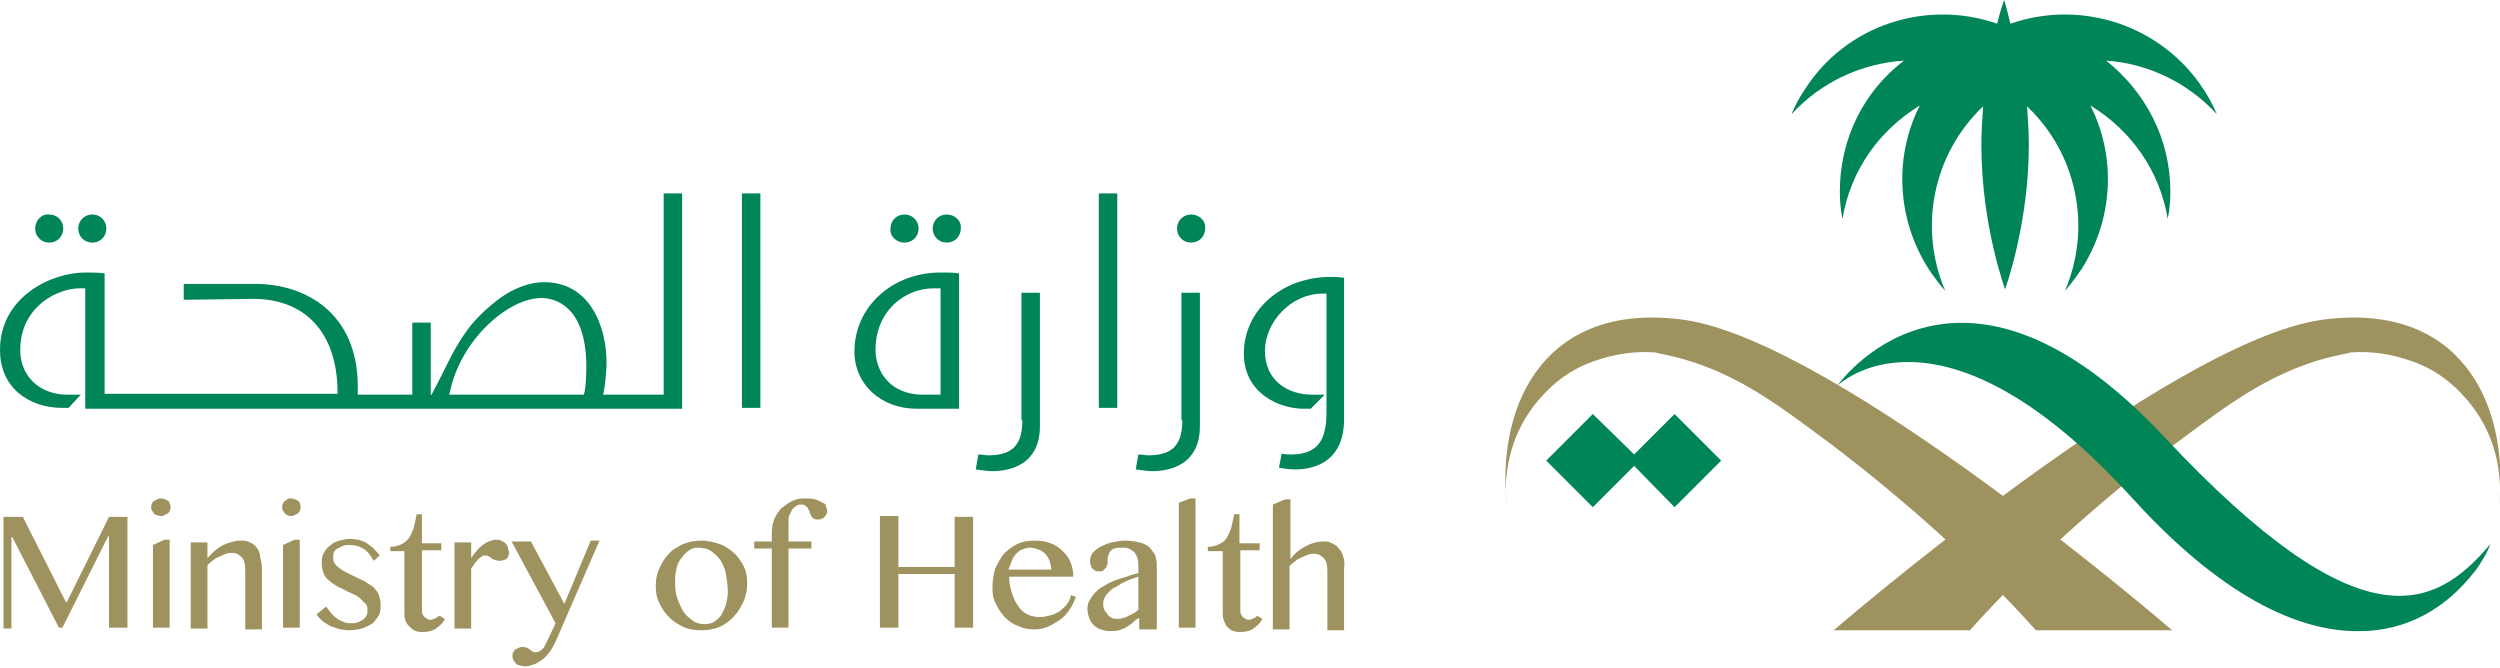
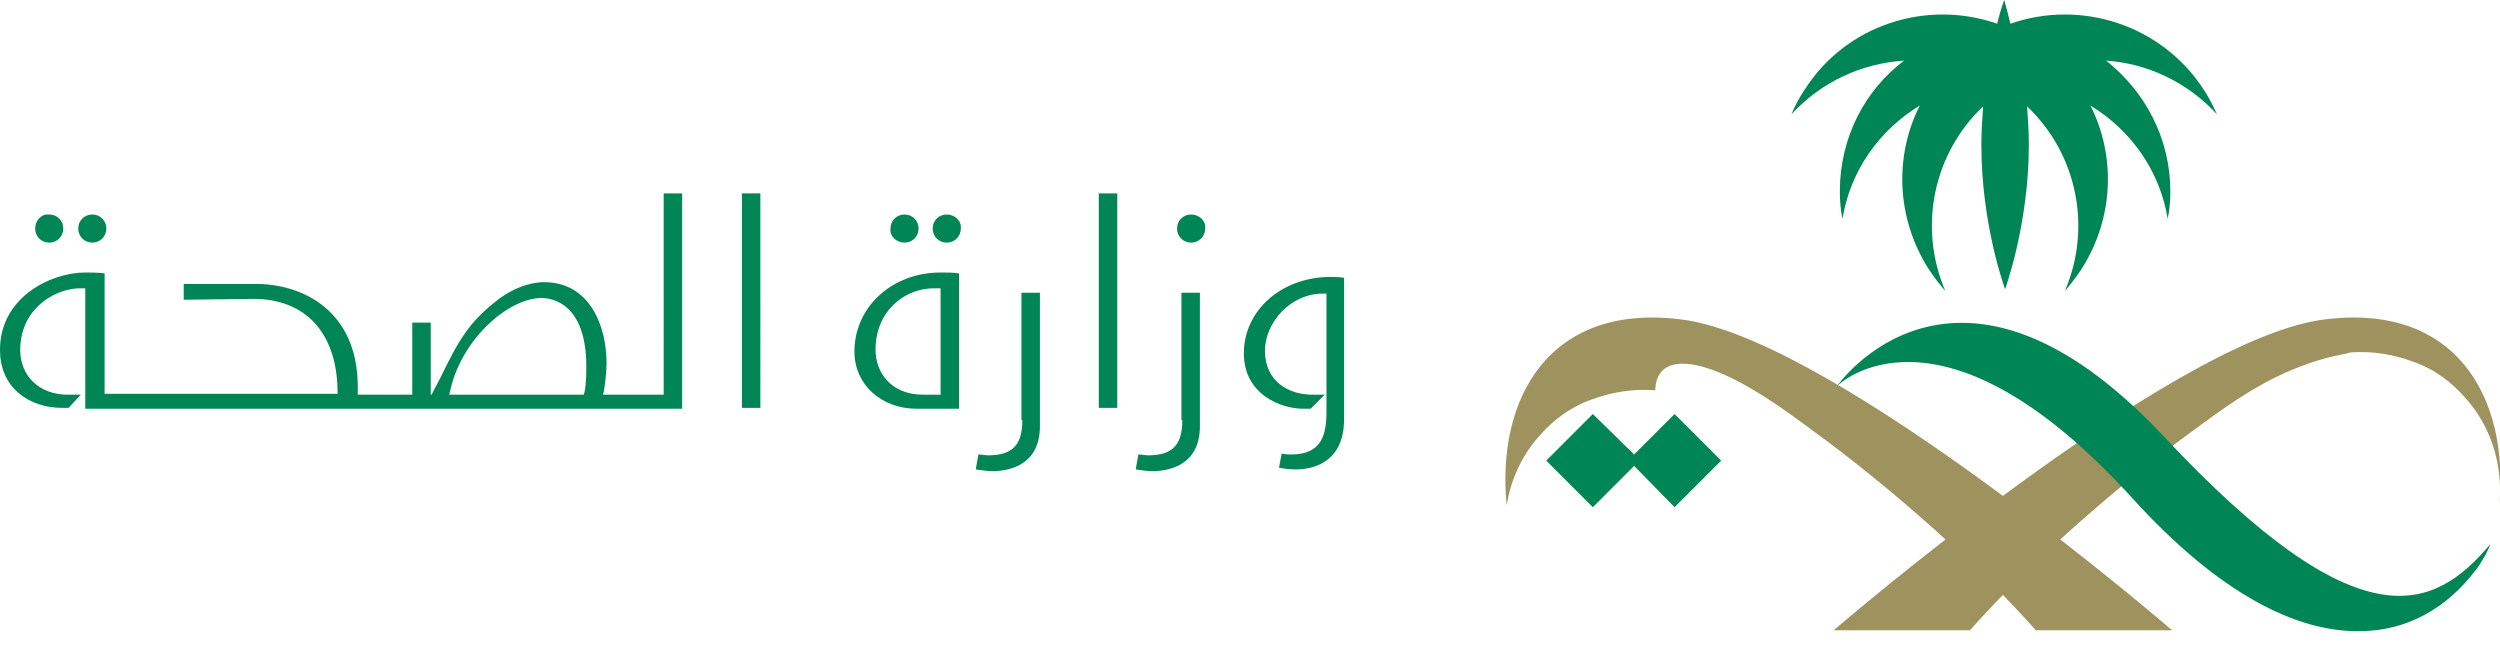
<svg xmlns="http://www.w3.org/2000/svg" version="1.1" id="Layer_1" x="0px" y="0px" viewBox="0 0 284.4 76" style="enable-background:new 0 0 284.4 76;" xml:space="preserve">
  <style type="text/css">
  .st0{fill:#008556;}
	.st1{fill:#9E925E;}
	.st2{fill-rule:evenodd;clip-rule:evenodd;fill:#9E925E;}
	.st3{fill-rule:evenodd;clip-rule:evenodd;fill:#008556;}
 </style>
  <g>
    <path class="st0" d="M75.5,44.9h-6.9l0.1-0.4c0.2-1.2,0.3-2.5,0.3-3.2c0-4.2-1.9-9.2-7.1-9.2c-1.8,0-3.6,0.8-5,1.8   c-1.6,1.2-3.1,2.6-4.2,4.3c-1.3,1.9-2.2,4.1-3.3,6.1c-0.1,0.2-0.2,0.4-0.3,0.6h-0.1v-8.2h-2.1v8.2h-6.2V44   c0-8.6-6.2-11.7-11.6-11.7h-8.2v1.8c0.6,0,7.6-0.1,7.9-0.1c6,0,9.5,3.9,9.6,10.4l0,0.4H11.9V31.1C11.3,31,10.1,31,9.7,31   C5.8,31,0,33.8,0,39.8c0,2,0.7,3.7,2.1,4.9c1.3,1.1,3,1.7,5,1.7h0.7L9.1,45l0.1-0.1H7.7c-3.2,0-5.4-2.1-5.4-5.1   c0-2.8,1.4-4.5,2.5-5.4C6.3,33.2,8,32.8,9,32.8h0.7v13.7h67.9V22h-2.1V44.9z M66.5,44.6l-0.1,0.3H51.1l0.1-0.4   c1.3-6,6.7-10.6,10.4-10.6c1.2,0,5.1,0.6,5.1,7.8C66.7,42.1,66.7,43.6,66.5,44.6 M84.4,46.4h2.1V22h-2.1V46.4z M5.6,27.6   c0.9,0,1.6-0.7,1.6-1.6c0-0.9-0.7-1.6-1.6-1.6C4.7,24.3,4,25.1,4,26C4,26.9,4.7,27.6,5.6,27.6 M102.9,27.6c0.9,0,1.6-0.7,1.6-1.6   c0-0.9-0.7-1.6-1.6-1.6c-0.9,0-1.6,0.7-1.6,1.6C101.2,26.9,102,27.6,102.9,27.6 M10.5,27.6c0.9,0,1.6-0.7,1.6-1.6   c0-0.9-0.7-1.6-1.6-1.6c-0.9,0-1.6,0.7-1.6,1.6C8.9,26.9,9.6,27.6,10.5,27.6 M125,46.4h2.1V22H125V46.4z M97.2,40   c0,3.7,3,6.5,7.1,6.5h4.8V31.1c-0.6-0.1-1.3-0.1-2.1-0.1C101.5,31,97.2,34.9,97.2,40 M107,44.9h-2c-3.7,0-5.4-2.6-5.4-5.1   c0-4.5,3.4-7,6.6-7h0.8V44.9z M135.5,24.4c-0.9,0-1.6,0.7-1.6,1.6c0,0.9,0.7,1.6,1.6,1.6c0.9,0,1.6-0.7,1.6-1.6   C137.2,25.1,136.4,24.4,135.5,24.4 M151.4,31.5c-5.6,0-9.9,3.8-9.9,8.7c0,4.6,4.1,6.3,6.8,6.3c0.4,0,0.7,0,0.8,0l1.1-1.1l0.5-0.5   h-1.4c-2.7,0-5.4-1.5-5.4-5c0-3.1,2.8-6.5,6.6-6.5h0.4v13.4c0,2.6-0.5,4.9-4,4.9c-0.3,0-0.7,0-1.1-0.1l-0.3,1.6   c0.5,0.1,1.1,0.2,1.9,0.2c1.7,0,5.5-0.6,5.5-5.7V31.6C152.2,31.5,151.8,31.5,151.4,31.5 M134.5,47.8c0,2.8-1.1,4-3.9,4   c-0.3,0-0.7-0.1-1.1-0.1l-0.3,1.7c0.9,0.1,1.2,0.2,1.9,0.2c1.6,0,5.4-0.5,5.4-5.1V33.3h-2.1V47.8z M107.7,24.4   c-0.9,0-1.6,0.7-1.6,1.6c0,0.9,0.7,1.6,1.6,1.6c0.9,0,1.6-0.7,1.6-1.6C109.4,25.1,108.6,24.4,107.7,24.4 M116.3,47.8   c0,2.8-1.1,4-3.9,4c-0.3,0-0.7-0.1-1.1-0.1l-0.3,1.7c0.9,0.1,1.2,0.2,1.9,0.2c1.6,0,5.4-0.5,5.4-5.1V33.3h-2.1V47.8z">
  </path>
-     <path class="st1" d="M7.6,68.5H7.5l-4.9-9.7H0.4v12.7h0.9V61.1h0.1l5.3,10.3h0.4l5.2-10.4h0.1v10.4h2.1V58.8h-2.1L7.6,68.5z    M17.4,62v9.4h1.9v-10h-0.6L17.4,62z M19.1,57c-0.1-0.1-0.2-0.2-0.4-0.2c-0.1-0.1-0.3-0.1-0.4-0.1c-0.2,0-0.3,0-0.4,0.1   c-0.1,0.1-0.3,0.1-0.4,0.2c-0.1,0.1-0.2,0.2-0.2,0.3c-0.1,0.1-0.1,0.2-0.1,0.4c0,0.1,0,0.3,0.1,0.4c0.1,0.1,0.1,0.2,0.2,0.3   c0.1,0.1,0.2,0.2,0.4,0.2c0.1,0.1,0.3,0.1,0.4,0.1c0.2,0,0.3,0,0.4-0.1c0.1-0.1,0.3-0.1,0.4-0.2c0.1-0.1,0.2-0.2,0.2-0.3   c0.1-0.1,0.1-0.2,0.1-0.4c0-0.1,0-0.3-0.1-0.4C19.3,57.1,19.2,57,19.1,57 M29.2,62.3c-0.2-0.3-0.5-0.5-0.8-0.6   c-0.3-0.2-0.6-0.2-1-0.2c-0.7,0-1.3,0.2-2,0.5c-0.6,0.3-1.2,0.8-1.8,1.5v-1.8h-1.9v9.8h1.9v-7.2c0.2-0.2,0.4-0.4,0.7-0.6   c0.2-0.2,0.5-0.3,0.7-0.4c0.2-0.1,0.5-0.2,0.7-0.3c0.2-0.1,0.4-0.1,0.7-0.1c0.5,0,0.8,0.2,1.1,0.5c0.3,0.3,0.4,0.8,0.4,1.5v6.7h1.9   v-7c0-0.4-0.1-0.8-0.2-1.2C29.6,62.9,29.4,62.6,29.2,62.3 M33.9,57c-0.1-0.1-0.2-0.2-0.4-0.2c-0.1-0.1-0.3-0.1-0.4-0.1   c-0.2,0-0.3,0-0.4,0.1c-0.1,0.1-0.2,0.1-0.3,0.2c-0.1,0.1-0.2,0.2-0.2,0.3c-0.1,0.1-0.1,0.2-0.1,0.4c0,0.1,0,0.3,0.1,0.4   c0.1,0.1,0.1,0.2,0.2,0.3c0.1,0.1,0.2,0.2,0.3,0.2c0.1,0.1,0.3,0.1,0.4,0.1c0.2,0,0.3,0,0.4-0.1c0.1-0.1,0.3-0.1,0.4-0.2   c0.1-0.1,0.2-0.2,0.2-0.3c0.1-0.1,0.1-0.2,0.1-0.4c0-0.1,0-0.3-0.1-0.4C34.1,57.1,34,57,33.9,57 M32.2,62v9.4h1.9v-10h-0.6L32.2,62   z M42.5,66.8c-0.3-0.2-0.6-0.4-0.9-0.6c-0.3-0.2-0.7-0.3-1-0.5c-0.4-0.2-0.7-0.3-1-0.5c-0.3-0.1-0.6-0.3-0.9-0.5   c-0.3-0.2-0.5-0.4-0.6-0.6c-0.2-0.2-0.2-0.5-0.2-0.8c0-0.2,0-0.3,0.1-0.5c0.1-0.2,0.2-0.3,0.4-0.4c0.2-0.1,0.4-0.2,0.6-0.3   c0.2-0.1,0.5-0.1,0.8-0.1c0.5,0,1,0.1,1.5,0.4c0.5,0.3,0.9,0.8,1.2,1.4l0.7-0.6c-0.3-0.4-0.6-0.7-0.8-0.9c-0.3-0.2-0.5-0.4-0.8-0.6   c-0.3-0.1-0.5-0.2-0.8-0.3c-0.3,0-0.6-0.1-0.9-0.1c-0.5,0-0.9,0.1-1.3,0.2c-0.4,0.1-0.8,0.3-1.1,0.6c-0.3,0.2-0.5,0.5-0.7,0.9   c-0.2,0.3-0.2,0.7-0.2,1.1c0,0.4,0.1,0.8,0.2,1.1c0.1,0.3,0.3,0.6,0.6,0.8c0.2,0.2,0.5,0.4,0.8,0.6c0.3,0.2,0.6,0.3,1,0.5   c0.3,0.2,0.6,0.3,1,0.5c0.3,0.1,0.6,0.3,0.8,0.5c0.2,0.2,0.4,0.4,0.6,0.6c0.2,0.2,0.2,0.5,0.2,0.8c0,0.2,0,0.4-0.1,0.5   c-0.1,0.2-0.2,0.3-0.4,0.5c-0.2,0.1-0.4,0.2-0.6,0.3c-0.2,0.1-0.5,0.1-0.7,0.1c-0.3,0-0.5,0-0.8-0.1c-0.2-0.1-0.5-0.2-0.7-0.3   c-0.2-0.2-0.4-0.3-0.7-0.6c-0.2-0.2-0.4-0.5-0.7-0.9L36,69.9c0.3,0.4,0.6,0.7,0.9,0.9c0.3,0.2,0.6,0.4,0.9,0.5   c0.3,0.1,0.6,0.2,0.9,0.3c0.3,0,0.6,0.1,0.9,0.1c0.6,0,1.2-0.1,1.6-0.2c0.5-0.2,0.9-0.4,1.2-0.6c0.3-0.3,0.5-0.6,0.7-0.9   c0.2-0.4,0.2-0.7,0.2-1.2c0-0.4-0.1-0.8-0.2-1.1C43,67.3,42.7,67.1,42.5,66.8 M49.6,70.3c-0.2,0.1-0.4,0.2-0.6,0.2   c-0.1,0-0.3,0-0.4-0.1c-0.1-0.1-0.2-0.1-0.3-0.2c-0.1-0.1-0.2-0.2-0.2-0.3c-0.1-0.1-0.1-0.3-0.1-0.4v-6.9h2.2v-0.8h-2.2v-3.3h-0.6   c-0.1,0.5-0.2,1-0.3,1.4c-0.1,0.4-0.3,0.8-0.5,1.2c-0.2,0.3-0.5,0.6-0.9,0.8c-0.4,0.2-0.8,0.3-1.3,0.3v0.5H46v6.9   c0,0.3,0,0.7,0.1,0.9c0.1,0.3,0.2,0.5,0.4,0.7c0.2,0.2,0.4,0.4,0.6,0.5c0.2,0.1,0.5,0.2,0.9,0.2c0.6,0,1.2-0.1,1.6-0.4   c0.4-0.3,0.8-0.6,1-1.1l-0.5-0.3C49.9,70,49.8,70.2,49.6,70.3 M57.5,61.8c-0.1-0.1-0.3-0.2-0.5-0.3c-0.2-0.1-0.4-0.1-0.6-0.1   c-0.3,0-0.5,0.1-0.8,0.2c-0.3,0.1-0.5,0.3-0.7,0.4c-0.2,0.2-0.5,0.4-0.7,0.7c-0.2,0.2-0.4,0.5-0.6,0.8v-1.8h-1.9v9.8h1.9v-6.8   c0.1-0.2,0.3-0.4,0.4-0.6c0.1-0.2,0.3-0.3,0.4-0.5c0.1-0.1,0.3-0.2,0.4-0.3c0.1-0.1,0.3-0.1,0.4-0.1c0.2,0,0.3,0,0.4,0.1   c0.1,0,0.2,0.1,0.3,0.2c0.1,0.1,0.2,0.1,0.4,0.2c0.1,0,0.3,0.1,0.5,0.1c0.3,0,0.6-0.1,0.8-0.2c0.2-0.2,0.3-0.4,0.3-0.7   c0-0.2,0-0.3-0.1-0.4C57.8,62.1,57.6,61.9,57.5,61.8 M64.2,68.7l-3.8-7.1h-2.2l5,9.3l-0.7,1.5c-0.1,0.2-0.2,0.4-0.3,0.6   c-0.1,0.2-0.2,0.4-0.3,0.6c-0.1,0.2-0.3,0.3-0.4,0.4c-0.2,0.1-0.3,0.2-0.5,0.2c-0.2,0-0.3,0-0.4-0.1c-0.1,0-0.2-0.1-0.3-0.2   c-0.1-0.1-0.2-0.1-0.3-0.2c-0.1,0-0.3-0.1-0.5-0.1c-0.2,0-0.3,0-0.5,0.1c-0.1,0.1-0.3,0.1-0.4,0.2c-0.1,0.1-0.2,0.2-0.2,0.3   c-0.1,0.1-0.1,0.3-0.1,0.4c0,0.2,0,0.3,0.1,0.5c0.1,0.1,0.2,0.3,0.3,0.4c0.1,0.1,0.3,0.2,0.5,0.2c0.2,0.1,0.4,0.1,0.6,0.1   c0.3,0,0.6-0.1,0.9-0.2c0.3-0.1,0.6-0.3,0.9-0.5c0.3-0.2,0.6-0.5,0.9-0.9c0.3-0.4,0.5-0.8,0.7-1.2l5-11.5h-1L64.2,68.7z M83.5,62.9   c-0.5-0.4-1-0.8-1.6-1c-0.6-0.2-1.3-0.4-2.1-0.4c-0.7,0-1.4,0.1-2.1,0.4c-0.6,0.3-1.2,0.6-1.6,1.1c-0.5,0.5-0.8,1-1.1,1.7   c-0.3,0.6-0.4,1.3-0.4,2c0,0.7,0.1,1.3,0.4,1.9c0.3,0.6,0.6,1.1,1.1,1.6c0.5,0.5,1,0.8,1.6,1.1c0.6,0.3,1.3,0.4,2.1,0.4   c0.7,0,1.4-0.1,2.1-0.4c0.6-0.3,1.2-0.7,1.6-1.2c0.5-0.5,0.8-1.1,1.1-1.7c0.3-0.7,0.4-1.4,0.4-2.1c0-0.7-0.1-1.3-0.4-1.9   C84.3,63.8,83.9,63.3,83.5,62.9 M82.6,68.7c-0.1,0.4-0.3,0.8-0.5,1.2c-0.2,0.3-0.5,0.6-0.8,0.8c-0.3,0.2-0.7,0.3-1.1,0.3   c-0.5,0-1-0.1-1.4-0.4c-0.4-0.3-0.8-0.6-1.1-1.1c-0.3-0.5-0.5-1-0.7-1.6c-0.2-0.6-0.2-1.3-0.2-2c0-0.5,0.1-1,0.2-1.4   c0.1-0.4,0.3-0.8,0.6-1.1c0.2-0.3,0.5-0.6,0.8-0.8c0.3-0.2,0.6-0.3,0.9-0.3c0.6,0,1.2,0.1,1.6,0.4c0.4,0.3,0.8,0.6,1.1,1.1   c0.3,0.5,0.5,1,0.6,1.6c0.1,0.6,0.2,1.3,0.2,2C82.8,67.8,82.7,68.3,82.6,68.7 M93.6,57.2c-0.2-0.1-0.5-0.3-0.9-0.4   c-0.3-0.1-0.7-0.1-1.2-0.1c-0.5,0-1,0.1-1.4,0.3c-0.4,0.2-0.8,0.5-1.2,0.8c-0.3,0.3-0.6,0.8-0.8,1.2c-0.2,0.5-0.3,1-0.3,1.5v1.1h-2   v0.8h2v9h1.9v-9h2.6v-0.8h-2.6v-2.3c0-0.2,0-0.5,0.1-0.7c0.1-0.2,0.2-0.4,0.3-0.6c0.1-0.2,0.3-0.3,0.4-0.4c0.2-0.1,0.3-0.2,0.5-0.2   c0.3,0,0.5,0,0.6,0.1c0.1,0.1,0.2,0.2,0.3,0.3c0.1,0.1,0.1,0.3,0.2,0.4c0,0.2,0.1,0.3,0.2,0.5s0.2,0.3,0.3,0.3   c0.1,0.1,0.3,0.1,0.5,0.1c0.1,0,0.3,0,0.4-0.1c0.1,0,0.2-0.1,0.3-0.2c0.1-0.1,0.2-0.2,0.2-0.3c0.1-0.1,0.1-0.2,0.1-0.4   c0-0.2-0.1-0.4-0.2-0.6C94,57.5,93.9,57.3,93.6,57.2 M108.6,64.5h-6.4v-5.8h-2.1v12.7h2.1v-6.1h6.4v6.1h2.1V58.8h-2.1V64.5z    M121.4,68.7c-0.2,0.3-0.5,0.5-0.8,0.8c-0.3,0.2-0.7,0.4-1.1,0.5c-0.4,0.1-0.8,0.2-1.2,0.2c-0.5,0-1-0.1-1.4-0.3   c-0.4-0.2-0.8-0.5-1.1-1c-0.3-0.4-0.5-0.9-0.7-1.5c-0.2-0.6-0.3-1.2-0.3-1.8h7.3c0-0.5-0.1-1.1-0.3-1.6c-0.2-0.5-0.5-0.9-0.9-1.3   c-0.4-0.4-0.8-0.7-1.4-0.9c-0.5-0.2-1.1-0.3-1.8-0.3c-0.7,0-1.4,0.1-2,0.4c-0.6,0.3-1.1,0.7-1.5,1.1c-0.4,0.5-0.7,1.1-1,1.7   c-0.2,0.7-0.3,1.4-0.3,2.2c0,0.7,0.1,1.3,0.4,1.8c0.3,0.6,0.6,1.1,1,1.5c0.4,0.4,0.9,0.8,1.5,1c0.6,0.3,1.2,0.4,1.9,0.4   c0.5,0,1-0.1,1.5-0.3c0.5-0.2,0.9-0.5,1.4-0.8c0.4-0.3,0.8-0.7,1.1-1.2c0.3-0.4,0.5-0.9,0.7-1.4l-0.6-0.2   C121.8,68.1,121.6,68.4,121.4,68.7 M115.1,63.8c0.1-0.3,0.3-0.6,0.5-0.8c0.2-0.2,0.4-0.4,0.7-0.5c0.3-0.1,0.6-0.2,0.8-0.2   c0.4,0,0.7,0.1,1,0.2c0.3,0.1,0.6,0.3,0.8,0.5c0.2,0.2,0.4,0.5,0.5,0.8c0.1,0.3,0.2,0.7,0.2,1l-4.9,0   C114.9,64.4,115,64.1,115.1,63.8 M130.7,62.2c-0.3-0.2-0.6-0.4-1.1-0.5c-0.4-0.1-1-0.2-1.6-0.2c-0.5,0-1,0.1-1.5,0.2   c-0.5,0.1-0.9,0.3-1.3,0.5c-0.4,0.2-0.6,0.4-0.9,0.7c-0.2,0.3-0.3,0.6-0.3,0.9c0,0.2,0,0.3,0.1,0.5c0,0.1,0.1,0.3,0.2,0.4   c0.1,0.1,0.2,0.2,0.3,0.2c0.1,0.1,0.3,0.1,0.4,0.1c0.2,0,0.4,0,0.5-0.1c0.1-0.1,0.2-0.2,0.3-0.3c0.1-0.1,0.1-0.3,0.2-0.4   c0-0.2,0-0.3,0-0.5c0-0.2,0-0.4,0.1-0.5c0-0.2,0.1-0.3,0.2-0.5c0.1-0.1,0.3-0.3,0.5-0.3c0.2-0.1,0.5-0.1,0.8-0.1   c0.3,0,0.6,0,0.8,0.1c0.2,0.1,0.4,0.2,0.6,0.4c0.2,0.2,0.3,0.4,0.4,0.7c0.1,0.3,0.1,0.7,0.1,1.1v0.6c-0.4,0.1-0.9,0.2-1.3,0.4   c-0.5,0.1-0.9,0.3-1.3,0.4c-0.4,0.2-0.8,0.3-1.2,0.6c-0.4,0.2-0.7,0.4-1,0.7c-0.3,0.3-0.5,0.6-0.7,0.9c-0.2,0.3-0.3,0.7-0.3,1.1   c0,0.3,0.1,0.7,0.2,1c0.1,0.3,0.3,0.6,0.5,0.8c0.2,0.2,0.5,0.4,0.8,0.5c0.3,0.1,0.7,0.2,1,0.2c0.4,0,0.8,0,1.1-0.1   c0.3-0.1,0.6-0.2,0.9-0.4c0.3-0.2,0.5-0.3,0.7-0.5c0.2-0.2,0.4-0.4,0.7-0.5v1.3h2v-7.4c0-0.4-0.1-0.7-0.2-1.1   C131.1,62.7,130.9,62.4,130.7,62.2 M129.5,69.4c-0.2,0.1-0.4,0.3-0.6,0.4c-0.2,0.1-0.4,0.2-0.6,0.3c-0.2,0.1-0.4,0.2-0.6,0.2   c-0.2,0.1-0.4,0.1-0.6,0.1c-0.2,0-0.4,0-0.6-0.1c-0.2-0.1-0.4-0.2-0.5-0.4c-0.1-0.2-0.3-0.3-0.4-0.6c-0.1-0.2-0.1-0.4-0.1-0.7   c0-0.2,0.1-0.5,0.2-0.7c0.1-0.2,0.3-0.4,0.5-0.6c0.2-0.2,0.4-0.4,0.7-0.5c0.3-0.2,0.5-0.3,0.8-0.5c0.3-0.1,0.6-0.3,0.9-0.4   c0.3-0.1,0.6-0.2,0.9-0.3V69.4z M134.1,57.2v14.2h1.9V56.7h-0.6L134.1,57.2z M142.7,70.3c-0.2,0.1-0.4,0.2-0.6,0.2   c-0.1,0-0.3,0-0.4-0.1c-0.1-0.1-0.2-0.1-0.3-0.2c-0.1-0.1-0.2-0.2-0.2-0.3c-0.1-0.1-0.1-0.3-0.1-0.4v-6.9h2.2v-0.8H141v-3.3h-0.6   c-0.1,0.5-0.2,1-0.3,1.4s-0.3,0.8-0.5,1.2s-0.5,0.6-0.9,0.8c-0.4,0.2-0.8,0.3-1.3,0.3v0.5h1.7v6.9c0,0.3,0,0.7,0.1,0.9   c0.1,0.3,0.2,0.5,0.3,0.7c0.2,0.2,0.4,0.4,0.6,0.5c0.2,0.1,0.5,0.2,0.9,0.2c0.6,0,1.2-0.1,1.6-0.4c0.4-0.3,0.8-0.6,1-1.1l-0.5-0.3   C143,70,142.9,70.2,142.7,70.3 M152.8,63.3c-0.1-0.4-0.3-0.7-0.5-0.9c-0.2-0.3-0.5-0.5-0.8-0.6c-0.3-0.2-0.6-0.2-1-0.2   c-0.7,0-1.3,0.2-1.9,0.5c-0.6,0.3-1.3,0.8-1.8,1.5v-6.8h-0.6l-1.4,0.6v14.2h1.9v-7.2c0.2-0.2,0.4-0.4,0.7-0.6   c0.2-0.2,0.5-0.3,0.7-0.4c0.2-0.1,0.5-0.2,0.7-0.3c0.2-0.1,0.4-0.1,0.7-0.1c0.5,0,0.8,0.2,1.1,0.5c0.3,0.3,0.4,0.8,0.4,1.5v6.7h1.9   v-7C153,64,152.9,63.6,152.8,63.3">
-   </path>
    <g>
      <path class="st2" d="M256.5,44.2c-1.2,0.7-2.4,1.5-3,1.9c-1.9,1.3-3.9,2.8-5.8,4.2c-8.6,6.5-17.1,14.1-23.6,21.4h-15.5    c0,0,37.9-32.7,55.4-35.3c15.5-2.2,21.5,9,20.3,21.1c0.2-1.5,0.1-3-0.1-4.3c-0.5-3.2-1.9-5.9-3.8-8c-1.5-1.7-3.4-3.2-6-4.1    c-2.2-0.8-4.6-1.2-7.1-1C267.3,40.3,262.8,40.5,256.5,44.2">
   </path>
-       <path class="st2" d="M199.2,44.2c1.2,0.7,2.4,1.5,3,1.9c1.9,1.3,3.9,2.8,5.8,4.2c8.6,6.5,17.1,14.1,23.6,21.4h15.5    c0,0-37.9-32.7-55.4-35.3c-15.5-2.2-21.5,9-20.3,21.1c-0.2-1.5-0.1-3,0.1-4.3c0.5-3.2,1.9-5.9,3.8-8c1.5-1.7,3.4-3.2,6-4.1    c2.2-0.8,4.6-1.2,7.1-1C188.4,40.3,192.9,40.5,199.2,44.2">
+       <path class="st2" d="M199.2,44.2c1.2,0.7,2.4,1.5,3,1.9c1.9,1.3,3.9,2.8,5.8,4.2c8.6,6.5,17.1,14.1,23.6,21.4h15.5    c0,0-37.9-32.7-55.4-35.3c-15.5-2.2-21.5,9-20.3,21.1c0.5-3.2,1.9-5.9,3.8-8c1.5-1.7,3.4-3.2,6-4.1    c2.2-0.8,4.6-1.2,7.1-1C188.4,40.3,192.9,40.5,199.2,44.2">
   </path>
      <polygon class="st0" points="195.8,52.4 190.5,47.1 185.9,51.7 181.2,47.1 175.9,52.4 181.2,57.7 185.9,53 190.5,57.7   ">
   </polygon>
      <path class="st0" d="M252.2,13c-0.4-0.9-0.9-1.9-1.5-2.8c-4.8-7.4-14-10.3-22-7.5C228.3,1,228,0,228,0s-0.4,1-0.8,2.7    c-8-2.8-17.2,0.1-21.9,7.5c-0.6,0.9-1.1,1.8-1.5,2.8c3.4-3.7,8-5.8,12.8-6.1c-4.5,3.4-7.3,8.8-7.3,14.9c0,1.1,0.1,2.1,0.3,3.1    c0.9-5.5,4.2-10.1,8.8-12.9c-2.9,5.7-2.7,12.8,1,18.6c0.6,0.9,1.2,1.7,1.9,2.5c-3.1-7.2-1.4-15.6,4.3-21c-0.1,1.4-0.2,2.9-0.2,4.4    c0,9.1,2.7,16.4,2.7,16.4s2.7-7.4,2.7-16.4c0-1.5-0.1-3-0.2-4.4c5.7,5.4,7.4,13.8,4.3,21c0.7-0.8,1.3-1.6,1.9-2.5    c3.7-5.8,3.9-12.9,1-18.6c4.6,2.8,7.9,7.4,8.8,12.9c0.2-1,0.3-2,0.3-3.1c0-6.1-2.9-11.4-7.3-14.9C244.2,7.2,248.8,9.3,252.2,13">
   </path>
      <path class="st3" d="M209,43.9c0,0,13.5-19.5,37.2,5.8c22.3,23.8,30.7,19.8,37.1,12.2c0,0-0.3,0.9-0.9,1.8    c-0.4,0.7-0.7,1.1-0.8,1.2c-3.2,4.2-7.7,6.9-13.2,6.9c-7.1,0.1-15.9-4.2-25.8-15.1C220.5,32.4,209,43.9,209,43.9">
   </path>
    </g>
  </g>
</svg>